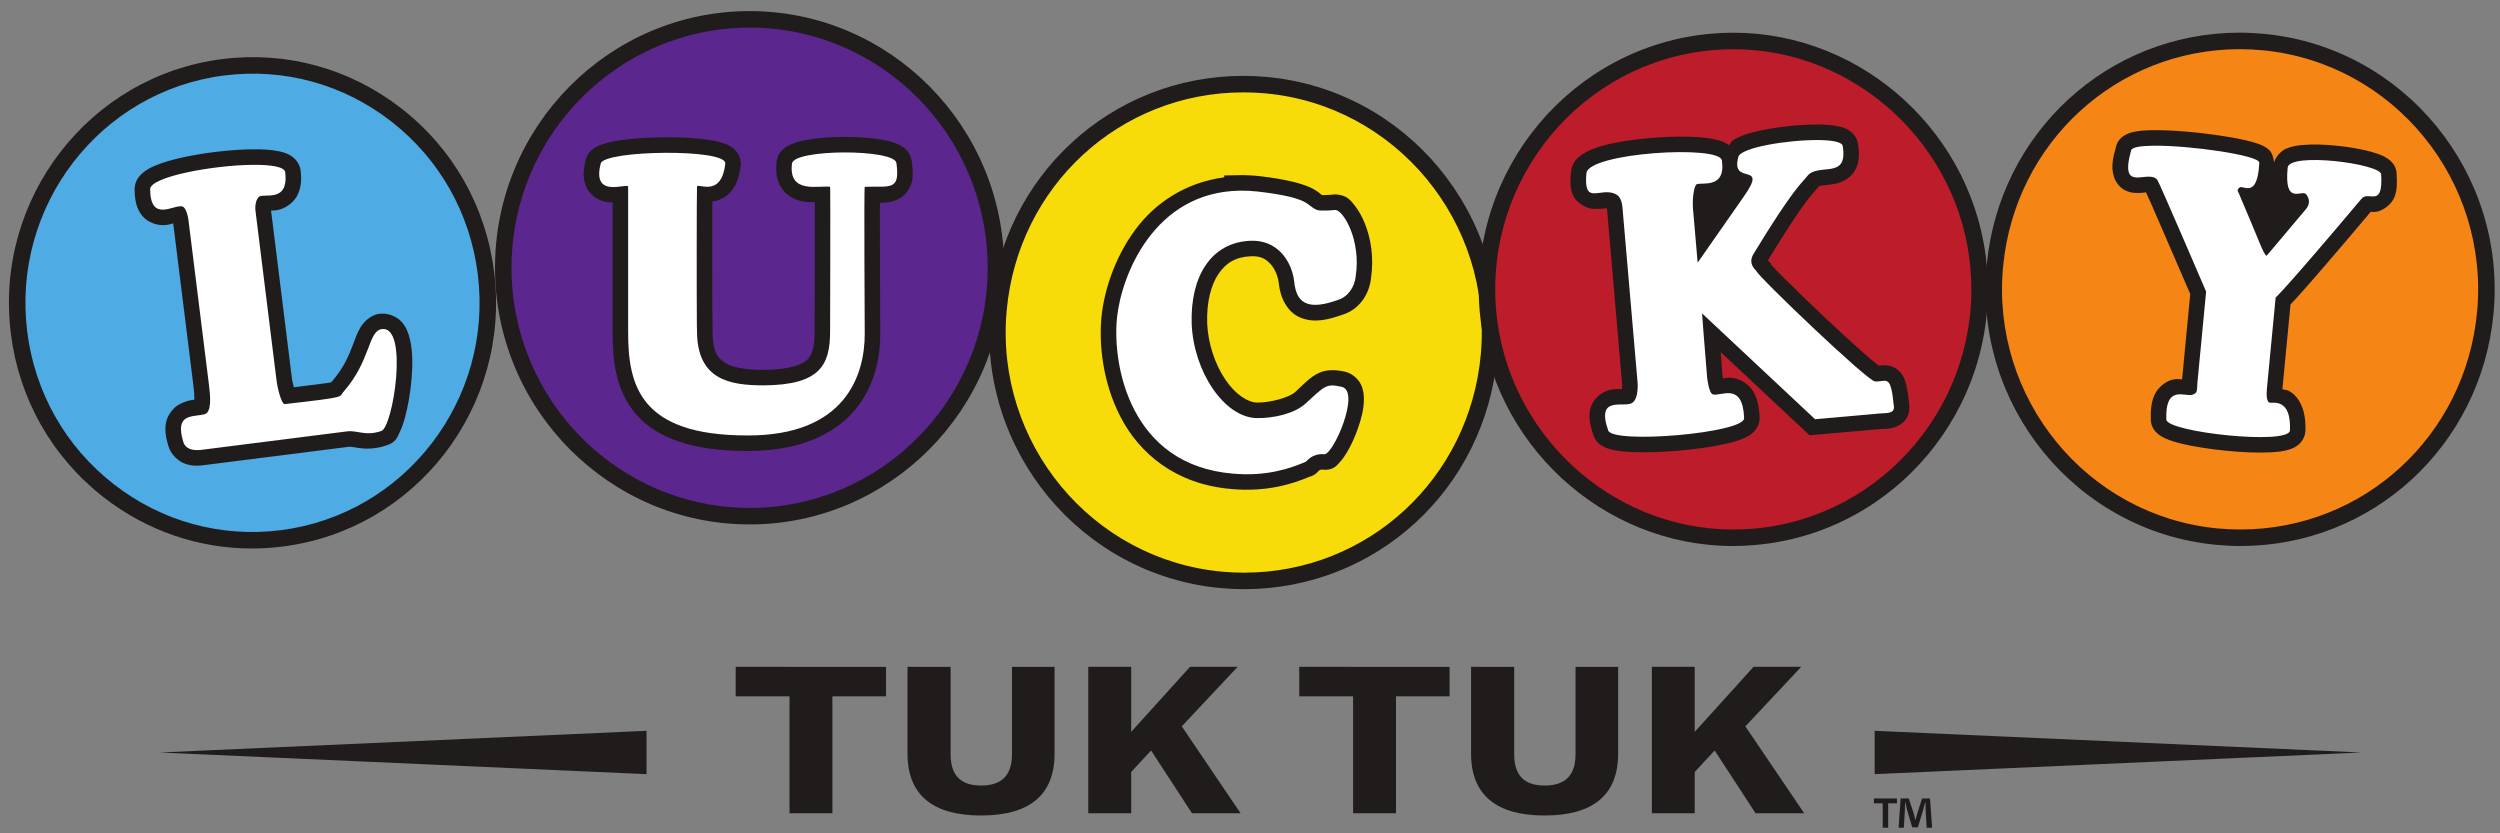
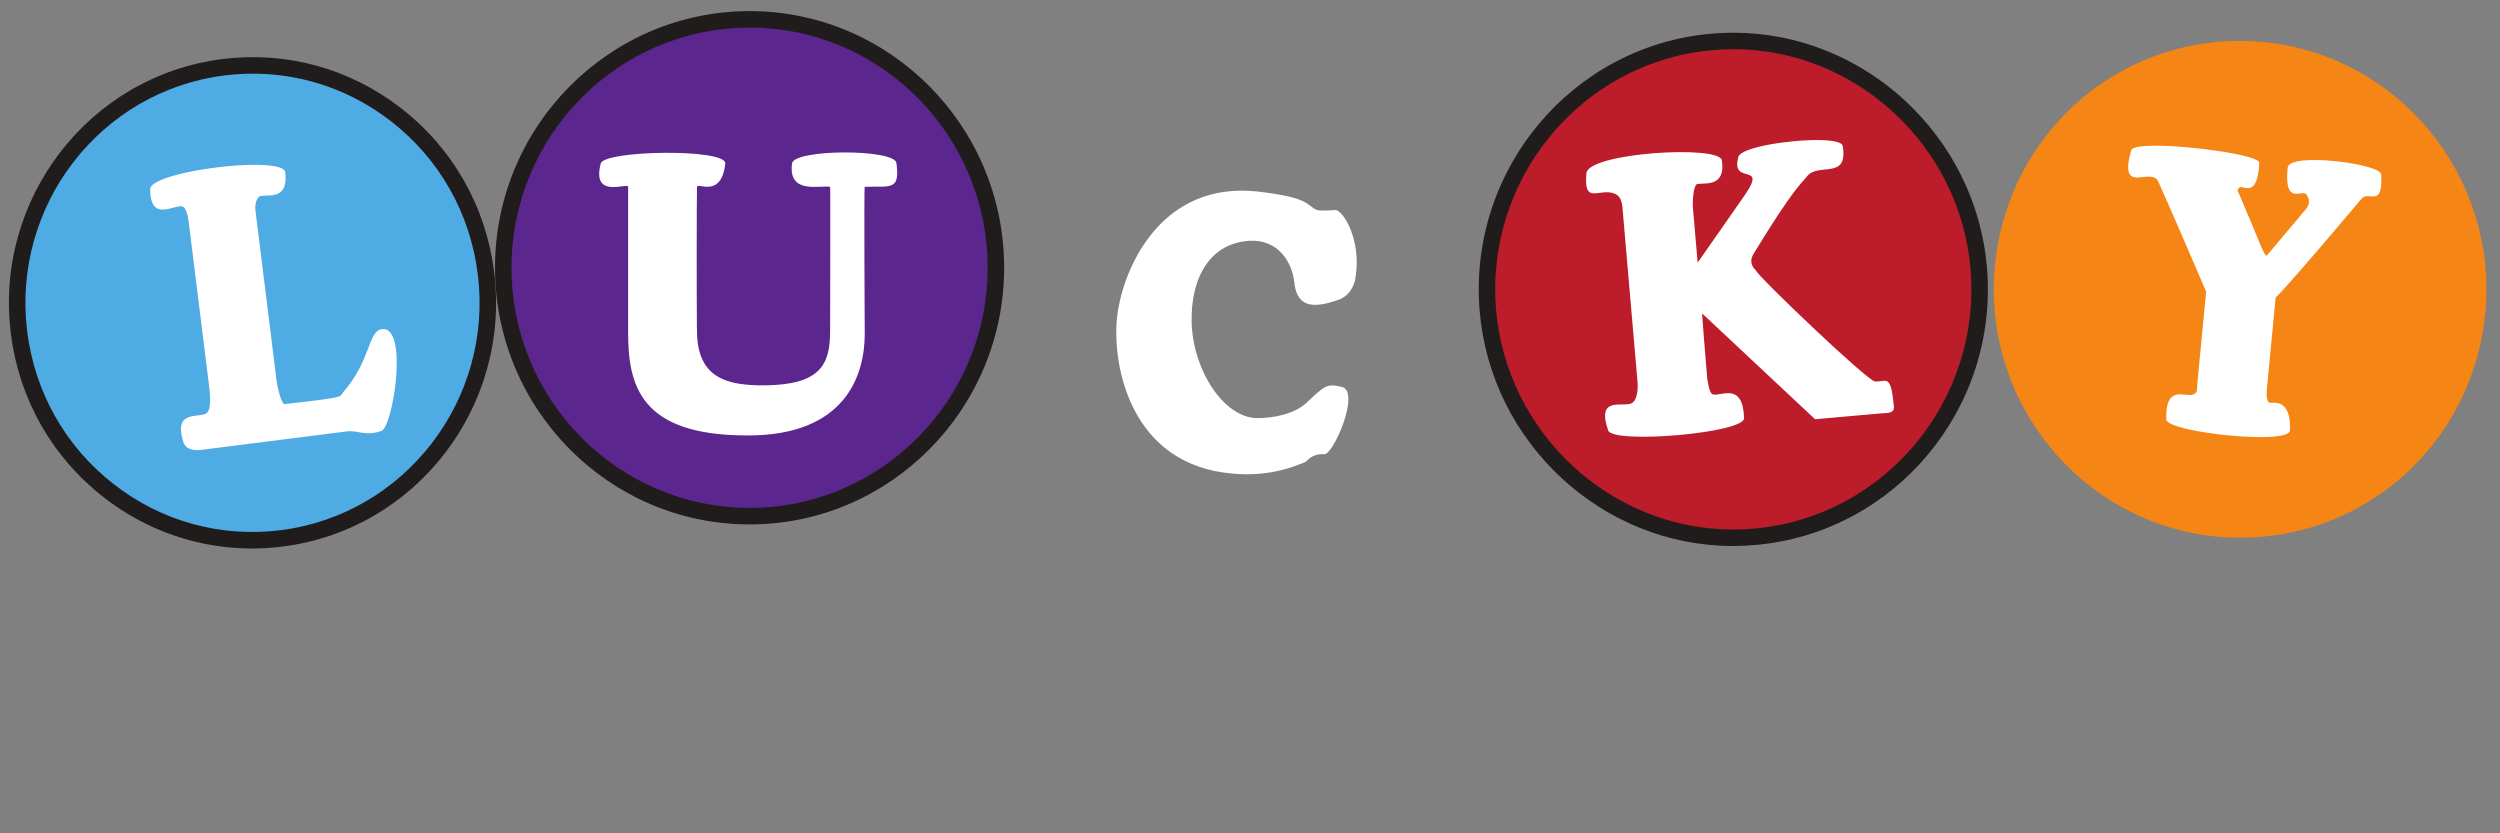
<svg xmlns="http://www.w3.org/2000/svg" version="1.1" id="Layer_1" x="0px" y="0px" width="900px" height="300px" viewBox="0 0 900 300" enable-background="new 0 0 900 300" xml:space="preserve">
  <rect x="0" y="0" width="900" height="300" fill="#808080" stroke="none" />
  <g>
    <path fill="#5C268F" d="M269.86,185.804c-48.904,0-88.689-40.095-88.689-89.407c0-49.306,39.785-89.437,88.689-89.437   c48.882,0,88.659,40.131,88.659,89.437c0,49.313-39.776,89.412-88.659,89.412" />
    <path fill="#211C1C" d="M269.86,188.796v-0.004c-50.537,0-91.661-41.465-91.661-92.396c0-50.959,41.124-92.4,91.661-92.4   c50.527,0,91.631,41.441,91.631,92.4C361.491,147.329,320.387,188.796,269.86,188.796z M269.86,9.941   c-47.274,0-85.717,38.783-85.717,86.455c0,47.667,38.443,86.445,85.717,86.445v0.005c47.251,0,85.698-38.781,85.698-86.45   C355.558,48.725,317.111,9.941,269.86,9.941z" />
  </g>
  <g>
-     <path fill="#F8DC0A" d="M447.854,209.116c-2.705,0-5.41-0.112-8.106-0.359c-48.695-4.438-84.727-48.021-80.301-97.125   c4.161-46.393,42.078-81.338,88.213-81.338c2.684,0,5.41,0.114,8.109,0.361c48.69,4.439,84.711,48.018,80.287,97.11   C531.895,174.161,493.975,209.116,447.854,209.116" />
-     <path fill="#211C1C" d="M447.854,212.104c-2.78,0-5.589-0.142-8.376-0.398c-50.326-4.599-87.564-49.599-82.992-100.342   c4.298-47.917,43.496-84.055,91.175-84.055c2.782,0,5.592,0.14,8.379,0.394c50.32,4.602,87.541,49.598,82.979,100.332   C534.719,175.958,495.524,212.104,447.854,212.104z M447.66,33.256c-44.578,0-81.242,33.813-85.264,78.642   c-4.269,47.472,30.546,89.606,77.624,93.908c2.598,0.24,5.229,0.351,7.834,0.351c44.574,0,81.218-33.82,85.24-78.656   c4.279-47.467-30.525-89.592-77.596-93.896C452.898,33.365,450.256,33.256,447.66,33.256z" />
-   </g>
+     </g>
  <g>
    <path fill="#BD1C2B" d="M623.883,193.582c-45.518,0-84.287-35.884-88.236-81.678c-4.227-49.118,31.953-92.535,80.664-96.809   c2.58-0.234,5.174-0.362,7.77-0.36c45.555,0,84.313,35.87,88.236,81.687c4.236,49.117-31.941,92.548-80.625,96.824   C629.102,193.467,626.455,193.582,623.883,193.582" />
    <path fill="#211C1C" d="M623.883,196.569c-47.059,0-87.119-37.074-91.188-84.41c-4.376-50.743,33.025-95.609,83.354-100.035   c2.629-0.22,5.318-0.353,7.955-0.353c47.146,0,87.223,37.065,91.289,84.394c4.365,50.753-33.018,95.622-83.365,100.029   C629.135,196.437,626.418,196.569,623.883,196.569z M624.078,17.719c-2.549,0-5.028,0.101-7.502,0.327   c-47.084,4.119-82.063,46.124-77.969,93.603c3.809,44.28,41.27,78.971,85.275,78.971c2.385,0,4.902-0.101,7.557-0.326   c47.063-4.146,82.012-46.136,77.93-93.614c-3.807-44.273-41.283-78.96-85.289-78.96H624.078z" />
  </g>
  <g>
    <path fill="#F58514" d="M806.539,193.582c-2.857,0-5.785-0.136-8.662-0.414c-48.654-4.761-84.422-48.54-79.699-97.609   c4.416-46.092,42.309-80.837,88.16-80.837c2.865,0,5.777,0.161,8.637,0.437c48.656,4.738,84.428,48.543,79.729,97.61   C890.275,158.835,852.373,193.582,806.539,193.582" />
-     <path fill="#211C1C" d="M806.539,196.569c-2.914,0-5.908-0.163-8.945-0.455c-50.291-4.904-87.229-50.15-82.365-100.839   c4.551-47.615,43.734-83.518,91.109-83.518c2.881,0,5.875,0.158,8.922,0.45c50.297,4.909,87.258,50.137,82.389,100.845   C893.09,160.667,853.932,196.569,806.539,196.569z M806.338,17.703c-44.289,0-80.932,33.592-85.213,78.143   c-4.555,47.436,30.023,89.785,77.043,94.374c2.838,0.273,5.654,0.399,8.371,0.399c44.307,0,80.939-33.592,85.191-78.133   c4.555-47.44-30-89.788-77.043-94.382C811.84,17.831,809.023,17.703,806.338,17.703z" />
  </g>
  <g>
    <path fill="#4FABE3" d="M6.848,119.656C1.029,72.825,33.933,30.093,80.36,24.21c46.417-5.865,88.774,27.354,94.597,74.185   c5.826,46.819-27.093,89.55-73.526,95.411c-46.417,5.887-88.761-27.319-94.598-74.149" />
    <path fill="#211C1C" d="M90.729,197.459c-19.246,0.002-37.858-6.352-53.345-18.385C18.72,164.561,6.823,143.59,3.894,120.017H3.9   c-6.011-48.372,28.123-92.681,76.084-98.745c23.099-2.93,45.98,3.368,64.433,17.703c18.664,14.495,30.558,35.464,33.482,59.037   c6.025,48.384-28.112,92.669-76.091,98.733C98.101,197.223,94.397,197.459,90.729,197.459z M9.784,119.295   c2.739,21.988,13.832,41.55,31.25,55.071c17.179,13.366,38.498,19.211,60.033,16.503c44.732-5.667,76.559-46.992,70.94-92.115   c-2.733-22.007-13.822-41.575-31.241-55.102c-17.182-13.345-38.512-19.211-60.04-16.481C36.01,32.814,4.185,74.14,9.792,119.295   l-0.007,0.003L9.784,119.295z" />
  </g>
-   <path fill="#211C1C" d="M264.847,240.059v10.63h19.383v42.088h15.434v-42.088h19.311v-10.628L264.847,240.059z M326.698,240.059  v31.234c0,14.864,9.065,22.286,26.475,22.286c17.51,0,26.47-7.422,26.47-22.286v-31.232h-15.333v31.468  c0,7.575-3.685,11.265-11.138,11.265c-7.349,0-10.951-3.689-10.951-11.265v-31.468L326.698,240.059z M391.781,240.059v52.718h15.446  V277.92l7.162-7.75l14.733,22.611h17.498l-21.182-31.297l20.099-21.424h-17.139l-21.17,23.41v-23.41L391.781,240.059z   M467.727,240.059v10.63h19.387v42.088h15.447v-42.088h19.287v-10.628L467.727,240.059z M529.586,240.059v31.234  c0,14.864,9.059,22.286,26.469,22.286c17.498,0,26.477-7.422,26.477-22.286v-31.232h-15.34v31.468  c0,7.575-3.686,11.265-11.137,11.265c-7.361,0-10.951-3.689-10.951-11.265v-31.468L529.586,240.059z M594.674,240.059v52.718h15.422  V277.92l7.174-7.75l14.738,22.611h17.506l-21.184-31.297l20.107-21.424h-17.158l-21.184,23.41v-23.41L594.674,240.059z   M232.756,263.088l-175.227,7.806l175.224,7.801L232.756,263.088z M674.875,263.088v15.608l175.225-7.799L674.875,263.088z   M674.611,287.45v1.744h3.16v8.802h1.975v-8.807h3.164v-1.749L674.611,287.45z M684.221,287.45l-0.736,10.546h1.9l0.363-6.214  c0.037-0.95,0.063-1.954,0.063-2.927h0.102c0.227,0.913,0.514,2.175,0.711,2.989l1.77,5.988h2.043l1.771-5.838  c0.287-0.965,0.574-2.227,0.84-3.14h0.121c0.035,1.125,0.037,2.14,0.066,2.927l0.363,6.214h1.975l-0.773-10.548h-2.85l-1.678,5.195  c-0.236,0.777-0.449,1.665-0.719,2.651h-0.018c-0.264-1.088-0.431-1.874-0.666-2.69l-1.705-5.156L684.221,287.45z" />
-   <path fill="#211C1C" d="M654.719,44.829c-5.924-0.057-13.105,0.625-19.26,1.825c-3.09,0.591-5.889,1.271-8.307,2.205  c-1.205,0.477-2.336,0.993-3.484,1.784c-0.436,0.313-0.748,1.202-1.215,1.627c-0.928-0.666-1.949-1.195-3.055-1.536  c-2.104-0.705-4.277-1.027-6.807-1.261c-5.059-0.448-11.264-0.373-17.537,0.126c-6.275,0.493-12.514,1.373-17.607,2.727  c-2.543,0.7-4.793,1.452-6.852,2.645c-2.059,1.175-4.699,3.069-5.027,6.931c-0.324,3.31-0.451,5.791,0.801,8.568  c1.262,2.778,5.039,4.641,7.168,4.716c3.721,0.133,4.459-0.238,4.902-0.267c0.09,0.558,0.174,1.219,0.283,2.514v0.01l5.24,60.847  c0,0,0.033,0.876-0.047,1.768c-1.123-0.007-2.602-0.128-4.689,0.401c-2.336,0.581-5.664,2.948-6.59,6.224  c-0.932,3.261-0.281,6.302,1.02,10.051c0.752,2.255,2.297,3.338,3.418,3.949c1.111,0.616,2.105,0.913,3.139,1.17  c2.055,0.511,4.291,0.722,6.842,0.861c5.107,0.264,11.365,0.042,17.584-0.507c6.246-0.548,12.383-1.419,17.282-2.584  c2.431-0.581,4.522-1.192,6.462-2.126c1.092-0.497,2.078-1.163,2.932-1.998c1.027-1.006,2.258-2.909,2.145-5.287  c-0.168-3.821-0.783-6.896-2.432-9.486c-1.633-2.609-4.633-4.27-7.012-4.641c-1.656-0.261-2.641-0.012-3.736,0.152  c-0.037-0.339-0.107-0.654-0.164-0.969v-0.005c-0.307-3.492-0.379-4.785-0.668-8.504l31.986,29.945l26.242-2.311  c0.438-0.035,2.031,0.22,4.557-0.621c1.25-0.434,3.004-1.389,4.123-3.239c1.105-1.825,1.188-3.959,0.879-5.609  c-0.277-2.75-0.559-4.872-1.049-6.652c-0.5-1.917-1.318-4.06-3.605-5.574c-2.285-1.496-4.572-1.216-5.582-1.109  c-0.359,0.059-0.383,0.05-0.611,0.073c-0.182-0.154-0.281-0.199-0.537-0.404c-1.189-0.929-2.912-2.381-4.922-4.141  c-4.854-4.3-9.619-8.677-14.338-13.145c-4.697-4.418-9.338-8.916-13.924-13.468c-1.52-1.497-3.025-3.019-4.492-4.58  c-0.299-0.317-0.418-0.465-0.625-0.691l-0.076-0.459l-1.074-1.006c6.836-11.186,11.189-17.651,13.732-21.032  c2.576-3.442,3.402-3.989,4.75-5.761c0.066-0.005,0.205-0.049,0.65-0.128c0.908-0.183,2.533-0.22,4.662-0.589  c2.107-0.371,5.311-1.421,7.271-4.376c1.93-2.923,2.023-6.321,1.412-10.063c-0.34-2.541-2.111-4.229-3.385-4.992  c-1.059-0.631-2.254-1.086-3.479-1.31c-2.238-0.507-4.609-0.666-7.289-0.688H654.719z M774.969,46.861  c-2.416,0.03-4.498,0.166-6.463,0.54c-1.064,0.19-2.078,0.518-3.057,0.994c-1.107,0.563-2.828,1.617-3.59,4.063l-0.018,0.07  l-0.02,0.065c-1.234,4.46-1.891,7.509-0.82,11.013c0.535,1.739,1.83,3.564,3.445,4.58c1.322,0.786,2.82,1.236,4.348,1.274  c1.949,0.091,2.949-0.117,3.779-0.233l0.033,0.098c0.531,1.165,1.268,2.775,2.105,4.689c2.002,4.563,3.99,9.127,5.943,13.7  c3.973,9.145,7.334,16.979,7.842,18.152l-0.104,0.955l-2.844,29.766c-1.035-0.079-1.994-0.284-3.611,0.136  c-2.326,0.609-5.012,2.678-6.244,5.306c-1.232,2.636-1.533,5.537-1.404,9.225v0.01c0.113,2.53,1.529,4.055,2.494,4.886  c0.959,0.828,1.826,1.253,2.721,1.68c1.82,0.819,3.789,1.394,6.045,1.947c4.557,1.071,10.264,1.942,16.008,2.503  c5.75,0.563,11.463,0.819,16.121,0.544c2.352-0.129,4.385-0.357,6.402-0.981c0.998-0.314,2.049-0.716,3.219-1.631  c1.172-0.915,2.572-2.843,2.654-5.074v-0.008c0.279-6.748-1.77-11.897-5.605-14.213c-1.008-0.604-1.789-0.561-2.693-0.794  l2.904-30.291c0.014-0.166,0.004-0.094,0.018-0.225c0.803-0.833,1.834-1.925,3.705-4.028c4.154-4.626,11.996-13.699,25.217-29.367  c0.492,0.068,0.699,0.183,2.082,0.005c2.184-0.308,5.416-2.651,6.414-5.227c0.969-2.579,1-5.06,0.773-8.622v-0.04  c-0.141-2.236-1.314-3.608-2.172-4.407c-0.717-0.642-1.494-1.186-2.357-1.607c-1.533-0.75-3.09-1.257-4.861-1.744  c-3.582-0.955-7.92-1.699-12.328-2.129c-4.439-0.45-8.832-0.593-12.645-0.191c-1.924,0.217-3.672,0.509-5.541,1.338  c-1.531,0.677-3.348,2.421-4.221,4.851c-0.146-1.902-0.873-3.588-1.609-4.295c-0.627-0.649-1.371-1.155-2.158-1.558  c-1.314-0.655-2.553-1.043-4.018-1.47c-2.951-0.831-6.621-1.532-10.756-2.164c-8.205-1.284-17.924-2.183-25.111-2.09H774.969z   M303.965,49.301c-4.895,0.01-9.755,0.336-13.81,1.106c-2.031,0.378-3.844,0.811-5.625,1.652c-1.795,0.838-4.496,2.344-4.959,6.146  c-0.446,3.662,0.064,7.154,2.005,9.855c1.96,2.727,4.901,3.958,7.28,4.441c1.718,0.343,3.074,0.269,4.456,0.231l0.003,2.647  c0.007,4.854,0.007,11.33-0.003,17.821c-0.019,12.967-0.057,25.931-0.057,25.931v0.015c0,5.606-0.798,8.547-2.637,10.331  c-1.838,1.785-6.194,3.597-15.687,3.674c-5.842,0-10.89-0.705-13.725-2.418c-2.83-1.716-4.694-4.058-4.694-11.583v-5.578h-0.061  c-0.064-13.039-0.074-26.055-0.028-39.075l0.012-1.907c2.184-0.331,4.925-1.447,6.817-3.756c1.948-2.413,2.966-5.501,3.388-9.374  l0.009-0.054l0.003-0.065c0.198-2.21-0.96-4.337-2.049-5.408c-0.875-0.859-1.915-1.521-3.061-1.973  c-1.954-0.835-3.937-1.23-6.231-1.58c-4.585-0.722-10.263-0.999-16.029-0.964c-5.778,0.044-11.558,0.415-16.266,1.118  c-2.349,0.354-4.401,0.788-6.311,1.454c-1.021,0.331-1.989,0.81-2.889,1.407c-1.016,0.691-2.375,1.87-2.951,4.071l-0.003,0.009  c-1.045,3.999-1.194,7.663,0.741,10.85c1.928,3.193,5.467,4.337,7.833,4.554c0.493,0.038,0.66-0.056,1.1-0.052v46.795  c0,9.876,0.99,20.737,8.253,29.289c7.251,8.534,19.959,13.446,40.157,13.446c18.931,0.068,31.513-6.029,38.805-14.74  c7.281-8.688,9.136-19.223,9.136-27.378v-0.032c0,0-0.063-13.237-0.099-26.468c-0.029-6.618-0.045-13.252-0.032-18.193  c0-1.048,0.014-1.664,0.032-2.552c1.967,0.038,3.991-0.123,6.49-1.246c2.313-1.046,4.432-3.795,4.976-6.265  c0.545-2.393,0.353-4.629-0.021-7.339c-0.186-1.669-0.945-3.23-2.158-4.394c-0.8-0.751-1.74-1.362-2.759-1.809  c-1.774-0.824-3.575-1.239-5.593-1.622c-4.03-0.722-8.874-1.036-13.765-1.025L303.965,49.301z M91.024,53.747  c-7.691,0.082-17.107,1.156-24.994,2.864c-3.953,0.854-7.464,1.847-10.417,3.121c-1.468,0.64-2.806,1.34-4.13,2.439  c-1.313,1.085-2.968,2.974-3.029,5.845v0.171c0.045,3.683,0.586,6.785,2.65,9.388c2.057,2.603,5.541,3.563,7.839,3.476  c1.542-0.046,2.419-0.366,3.426-0.639l0.007,0.083l0.009,0.103l7.333,58.973c0.181,1.434,0.27,3.048,0.27,4.318  c-1.458,0.138-3.319,0.479-5.733,1.866c-2.041,1.17-4.024,3.783-4.508,6.477c-0.486,2.697-0.044,5.293,0.868,8.326  c0.888,3.09,3.607,5.55,6.073,6.409c2.481,0.858,4.661,0.749,6.545,0.507h0.007l52.436-6.644c0.516-0.061,1.562,0.166,3.879,0.495  c2.247,0.315,5.574,0.311,9.166-0.859c3.854-1.041,4.364-3.187,5.139-4.789c0.806-1.613,1.397-3.415,1.955-5.438  c1.101-4.054,1.957-9.003,2.361-13.977c0.406-4.988,0.428-9.879-0.616-14.225c-0.53-2.162-1.278-4.325-3.09-6.296  c-1.807-1.968-5.239-3.242-8.107-2.74l-0.061,0.01h-0.044c-3.138,0.606-5.441,3.03-6.583,5.009c-1.146,1.979-1.766,3.875-2.541,5.88  c-1.524,4.011-3.351,8.494-7.545,13.316l0.182-0.217c-0.451,0.48-0.221,0.294-0.474,0.628c-1.034,0.24-6.795,0.971-13.506,1.783  c-0.273-1.102-0.583-2.292-0.681-3.041l-7.523-60.571c0.92-0.039,1.658,0.02,2.951-0.326c2.123-0.57,4.866-2.174,6.354-4.862  c1.5-2.691,1.762-5.804,1.324-9.312c-0.344-2.727-2.294-4.54-3.732-5.378c-1.436-0.843-2.733-1.188-4.119-1.473  c-2.749-0.569-5.846-0.733-9.336-0.703L91.024,53.747z M446.199,63.062l-5.484,0.091v0.682c-14.368,1.914-25.21,9.603-32.075,18.939  c-7.742,10.554-11.239,22.584-12.099,31.237v0.005c-0.941,9.507,0.265,23.484,6.953,36.271c6.671,12.769,19.548,24.06,39.793,25.759  c12.75,1.162,22.12-1.868,28.203-4.438c0.232-0.054,0.52-0.147,0.697-0.215c0.057-0.021,0.076-0.03,0.121-0.054l0.034-0.012  c0.308-0.145,0.599-0.285,0.882-0.472c0.438-0.289,0.613-0.441,0.735-0.574c0.269-0.249,0.339-0.319,0.409-0.385  c0.136-0.156,0.172-0.205,0.232-0.257c0.113-0.101,0.219-0.217,0.348-0.299c0.256-0.182,0.406-0.324,1.264-0.255h0.014  c3.77,0.334,5.007-1.524,6.027-2.607c1.018-1.087,1.795-2.215,2.568-3.487c1.547-2.565,2.979-5.702,4.122-9.012  c1.143-3.282,2.019-6.655,2.061-10.091c0.015-1.714-0.136-3.497-1.05-5.446c-0.93-1.933-3.079-3.968-5.506-4.572l-0.047-0.012  l-0.053-0.012c-3.066-0.698-6.664-1.034-9.743,0.502c-3.087,1.538-4.872,3.595-8.374,6.82c-2.088,1.879-8.795,3.812-13.725,3.761  c-3.274-0.082-7.709-2.855-11.363-8.252c-3.668-5.401-6.292-12.976-6.563-20.457v-0.007c-0.208-7.584,1.411-13.704,4.112-17.661  c2.701-3.938,6.181-6.082,11.756-6.307c3.298-0.119,5.192,0.927,6.825,2.675c1.646,1.753,2.791,4.44,3.1,7.096l-0.015-0.133  c0.483,5.275,3.044,10.572,7.909,12.517c4.8,1.909,9.654,0.81,15.137-1.128c5.99-1.881,9.605-7.383,10.186-13.325  c1.076-7.473-0.146-14.195-2.165-19.298c-1.024-2.574-2.216-4.75-3.631-6.531c-1.409-1.78-2.634-3.758-6.526-4.099l-0.595-0.049  l-0.596,0.065c-0.315,0.037-1.772,0.17-2.967,0.191c-0.489,0.01-0.896,0-1.22-0.01c-1.314-0.761-3.044-4.55-22.498-6.812h-0.041  c-2.451-0.266-4.846-0.378-7.157-0.345H446.199z" />
  <path fill="#FFFFFF" d="M654.668,50.427c-10.828-0.12-27.99,2.648-28.863,6.052c-2.938,10.712,10.945,1.385,2.148,14.018  l-16.799,24.065l-1.67-19.337c-0.287-3.414,0.25-7.985,1.26-8.849c1.611-0.925,10.672,1.874,9.135-8.609  c-0.637-5.714-48.164-2.779-48.762,4.599c-1.137,11.783,4.76,5.049,10.221,7.374c2.727,1.163,2.705,4.286,2.945,7.225l5.256,60.837  c0,0,0.459,5.564-1.861,7.178c-2.758,2.112-13.268-3.049-8.729,9.985c1.666,4.986,49.246,0.96,48.934-4.461  c-0.504-13.211-8.389-7.677-11.248-8.517c-1.424-0.355-2.041-5.747-2.078-6.221c-0.826-9.449-1.809-22.937-1.809-22.937  l40.682,38.097l23.783-2.11c1.998-0.151,5.121,0.183,4.543-2.892c-1.145-11.585-2.568-8.345-6.768-8.606  c-2.639-0.079-42.393-38.075-42.693-39.761c-2.701-2.575-1.814-4.676-1.127-5.985c14.623-24.059,17.557-25.732,19.357-28.07  c3.902-5.176,14.977,1.521,12.838-10.95c-0.188-1.443-3.781-2.078-8.695-2.127V50.427z M775.031,52.459  c-4.434,0.057-7.486,0.549-7.818,1.653c-4.5,16.108,6.346,6.386,9.486,10.746c0.936,1.501,17.506,40.123,17.506,40.123  l-3.111,32.487c-0.301,3.096,0.236,3.932-1.865,4.644c-2.695,0.826-9.832-3.761-9.346,8.926c0.158,4.55,44.277,9.337,44.504,3.889  c0.461-11.5-5.887-9.792-7.275-9.938c-1.031-0.262-1.295-2.312-1.031-5.099c3.641-37.894,3.148-32.781,3.148-32.781  s2.832-2.225,30.779-35.395c2.5-3.501,7.998,3.747,7.201-8.979c-0.264-3.784-33.109-8.081-33.656-2.357  c-1.35,13.933,5.146,7.685,6.656,9.557c1.516,1.867,1.176,3.865-0.035,5.303c-12.061,14.288-14.143,16.886-14.307,16.872  c-1.414-1.536-2.078-4.26-9.676-22.019c-0.201-0.811-1.379-1.541,0.123-2.649c1.301-0.803,6.402,4.221,7.025-8.84  c0.262-2.659-25.059-6.337-38.305-6.142H775.031z M303.971,54.873c-9.252,0.022-18.537,1.354-18.85,3.989  c-1.387,11.186,9.712,7.764,13.72,8.391c0.153,0,0,51.902,0,51.902c0,12.272-3.548,19.425-23.883,19.576  c-12.32,0-24.035-2.032-24.035-19.576c-0.043-0.551-0.055-1.1-0.047-1.648c-0.097-8.681-0.088-48.874,0.047-50.256  c0-1.711,8.793,4.335,10.178-8.389c0.459-5.448-43.595-4.82-44.834,0c-3.389,13.058,9.863,6.678,9.863,8.391v52.378  c0,18.946,4.16,37.131,42.816,37.131c35.582,0.163,42.356-21.907,42.356-36.52c0,0-0.3-52.989,0-52.989  c9.248-0.314,12.784,1.556,11.411-8.543c-0.24-2.558-9.473-3.854-18.742-3.835V54.873z M91.067,59.343  c-14.355,0.119-36.935,4.251-37.024,8.771c0.125,12.208,8.585,5.349,11.648,6.212c1.797,0.7,2.25,5.668,2.25,5.668l7.325,58.896  c0.434,3.537,1.01,9.419-1.518,10.198c-4.36,1.177-10.931-0.476-7.78,9.921c0.823,2.875,3.825,3.266,6.573,2.93l52.427-6.644  c3.675-0.474,6.591,1.83,12.251-0.124c4.224-1.008,10.122-38.407,0.086-36.671c-4.834,0.93-3.859,11.301-13.509,22.388  c-2.063,2.136,2.11,1.938-21.308,4.589c-1.076,0.112-2.54-5.34-2.924-8.424l-7.562-60.904c0,0-0.586-3.513,1.197-5.297  c1.687-1.461,10.86,2.377,9.461-8.877C102.415,60.043,97.599,59.287,91.067,59.343z M446.297,68.641  c-30.985,0.508-42.689,30.704-44.196,45.928c-1.676,16.859,4.674,52.838,41.683,55.928c12.119,1.113,20.73-1.862,26.369-4.297  c0.148,0.012,2.137-3.091,6.574-2.666c3.225,0.289,13.164-22.529,6.362-24.245c-5.612-1.286-5.986-0.547-13.075,5.987  c-4.031,3.686-11.607,5.336-17.629,5.242c-11.737-0.287-22.764-16.879-23.387-34.105c-0.487-16.895,6.959-29.18,21.232-29.74  c9.626-0.364,14.812,7.273,15.686,14.696c0.787,8.498,5.74,10.213,15.801,6.59c3.512-1.088,5.984-4.604,6.357-8.625  c1.928-12.923-4.396-23.499-7.295-23.758c-1.423,0.185-5.762,0.425-6.649,0.012c-4.049-1.6-1.784-4.36-21.376-6.637  c-2.141-0.242-4.297-0.341-6.455-0.314L446.297,68.641z" />
</svg>